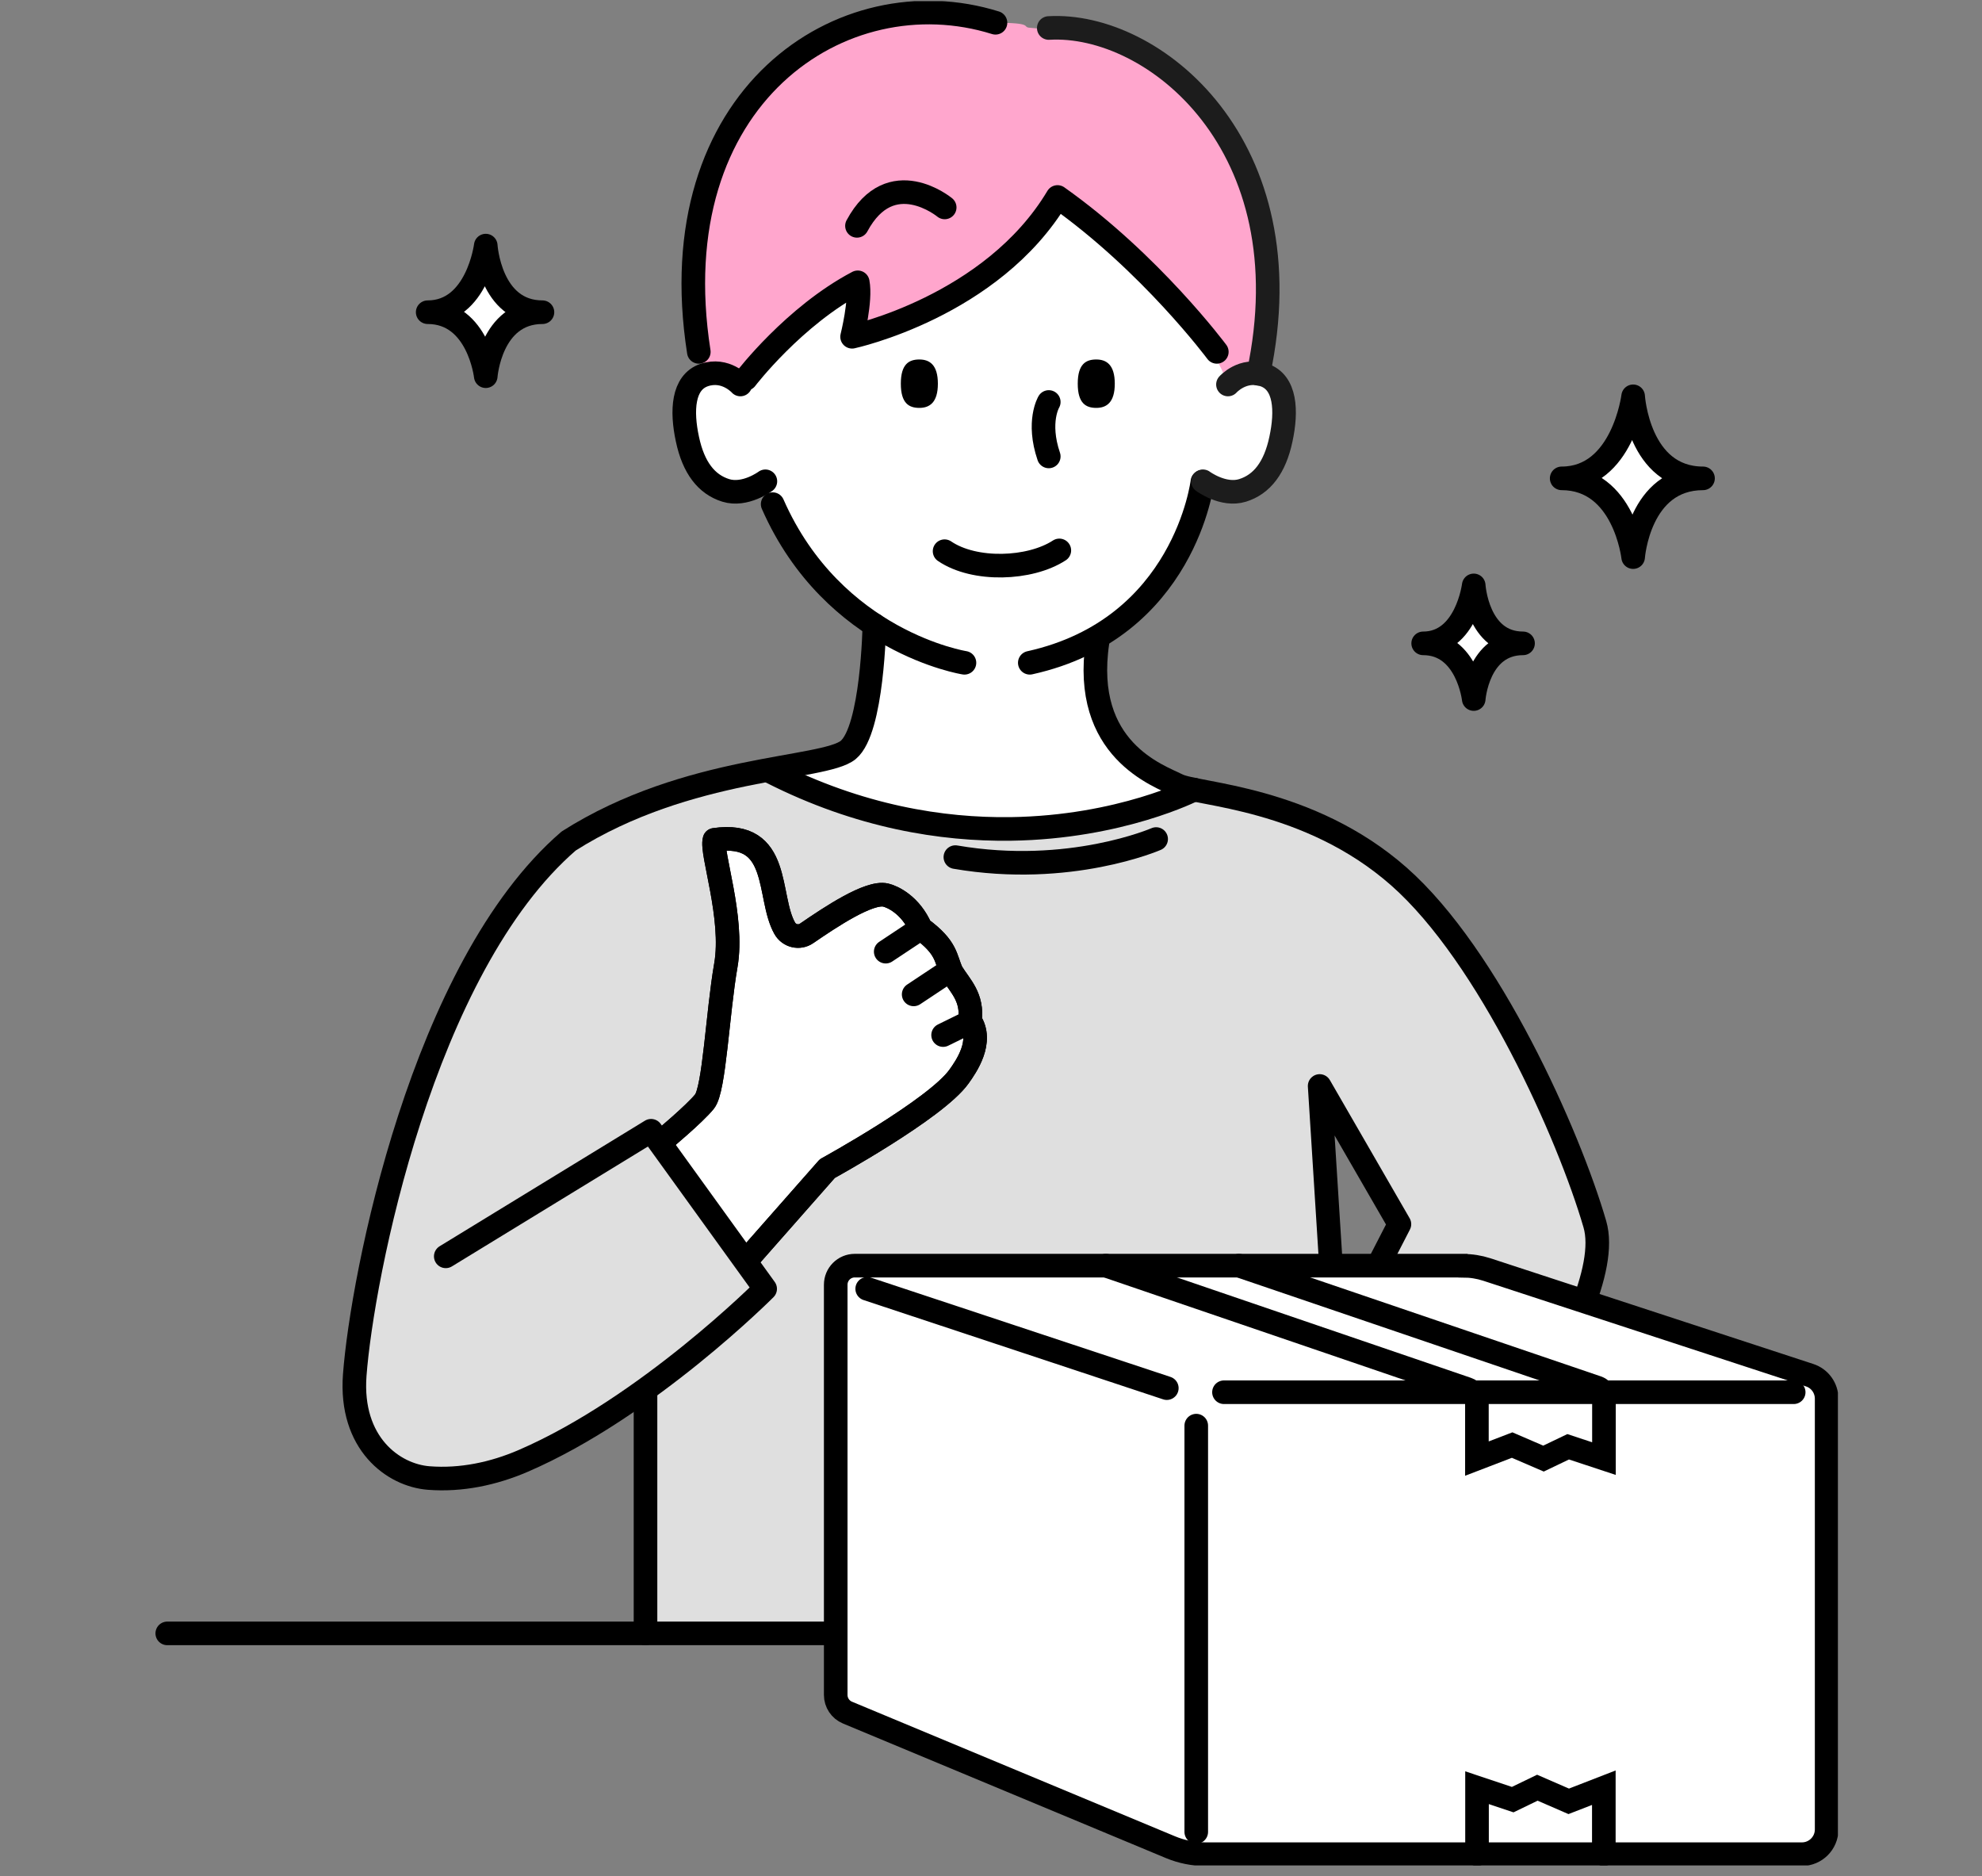
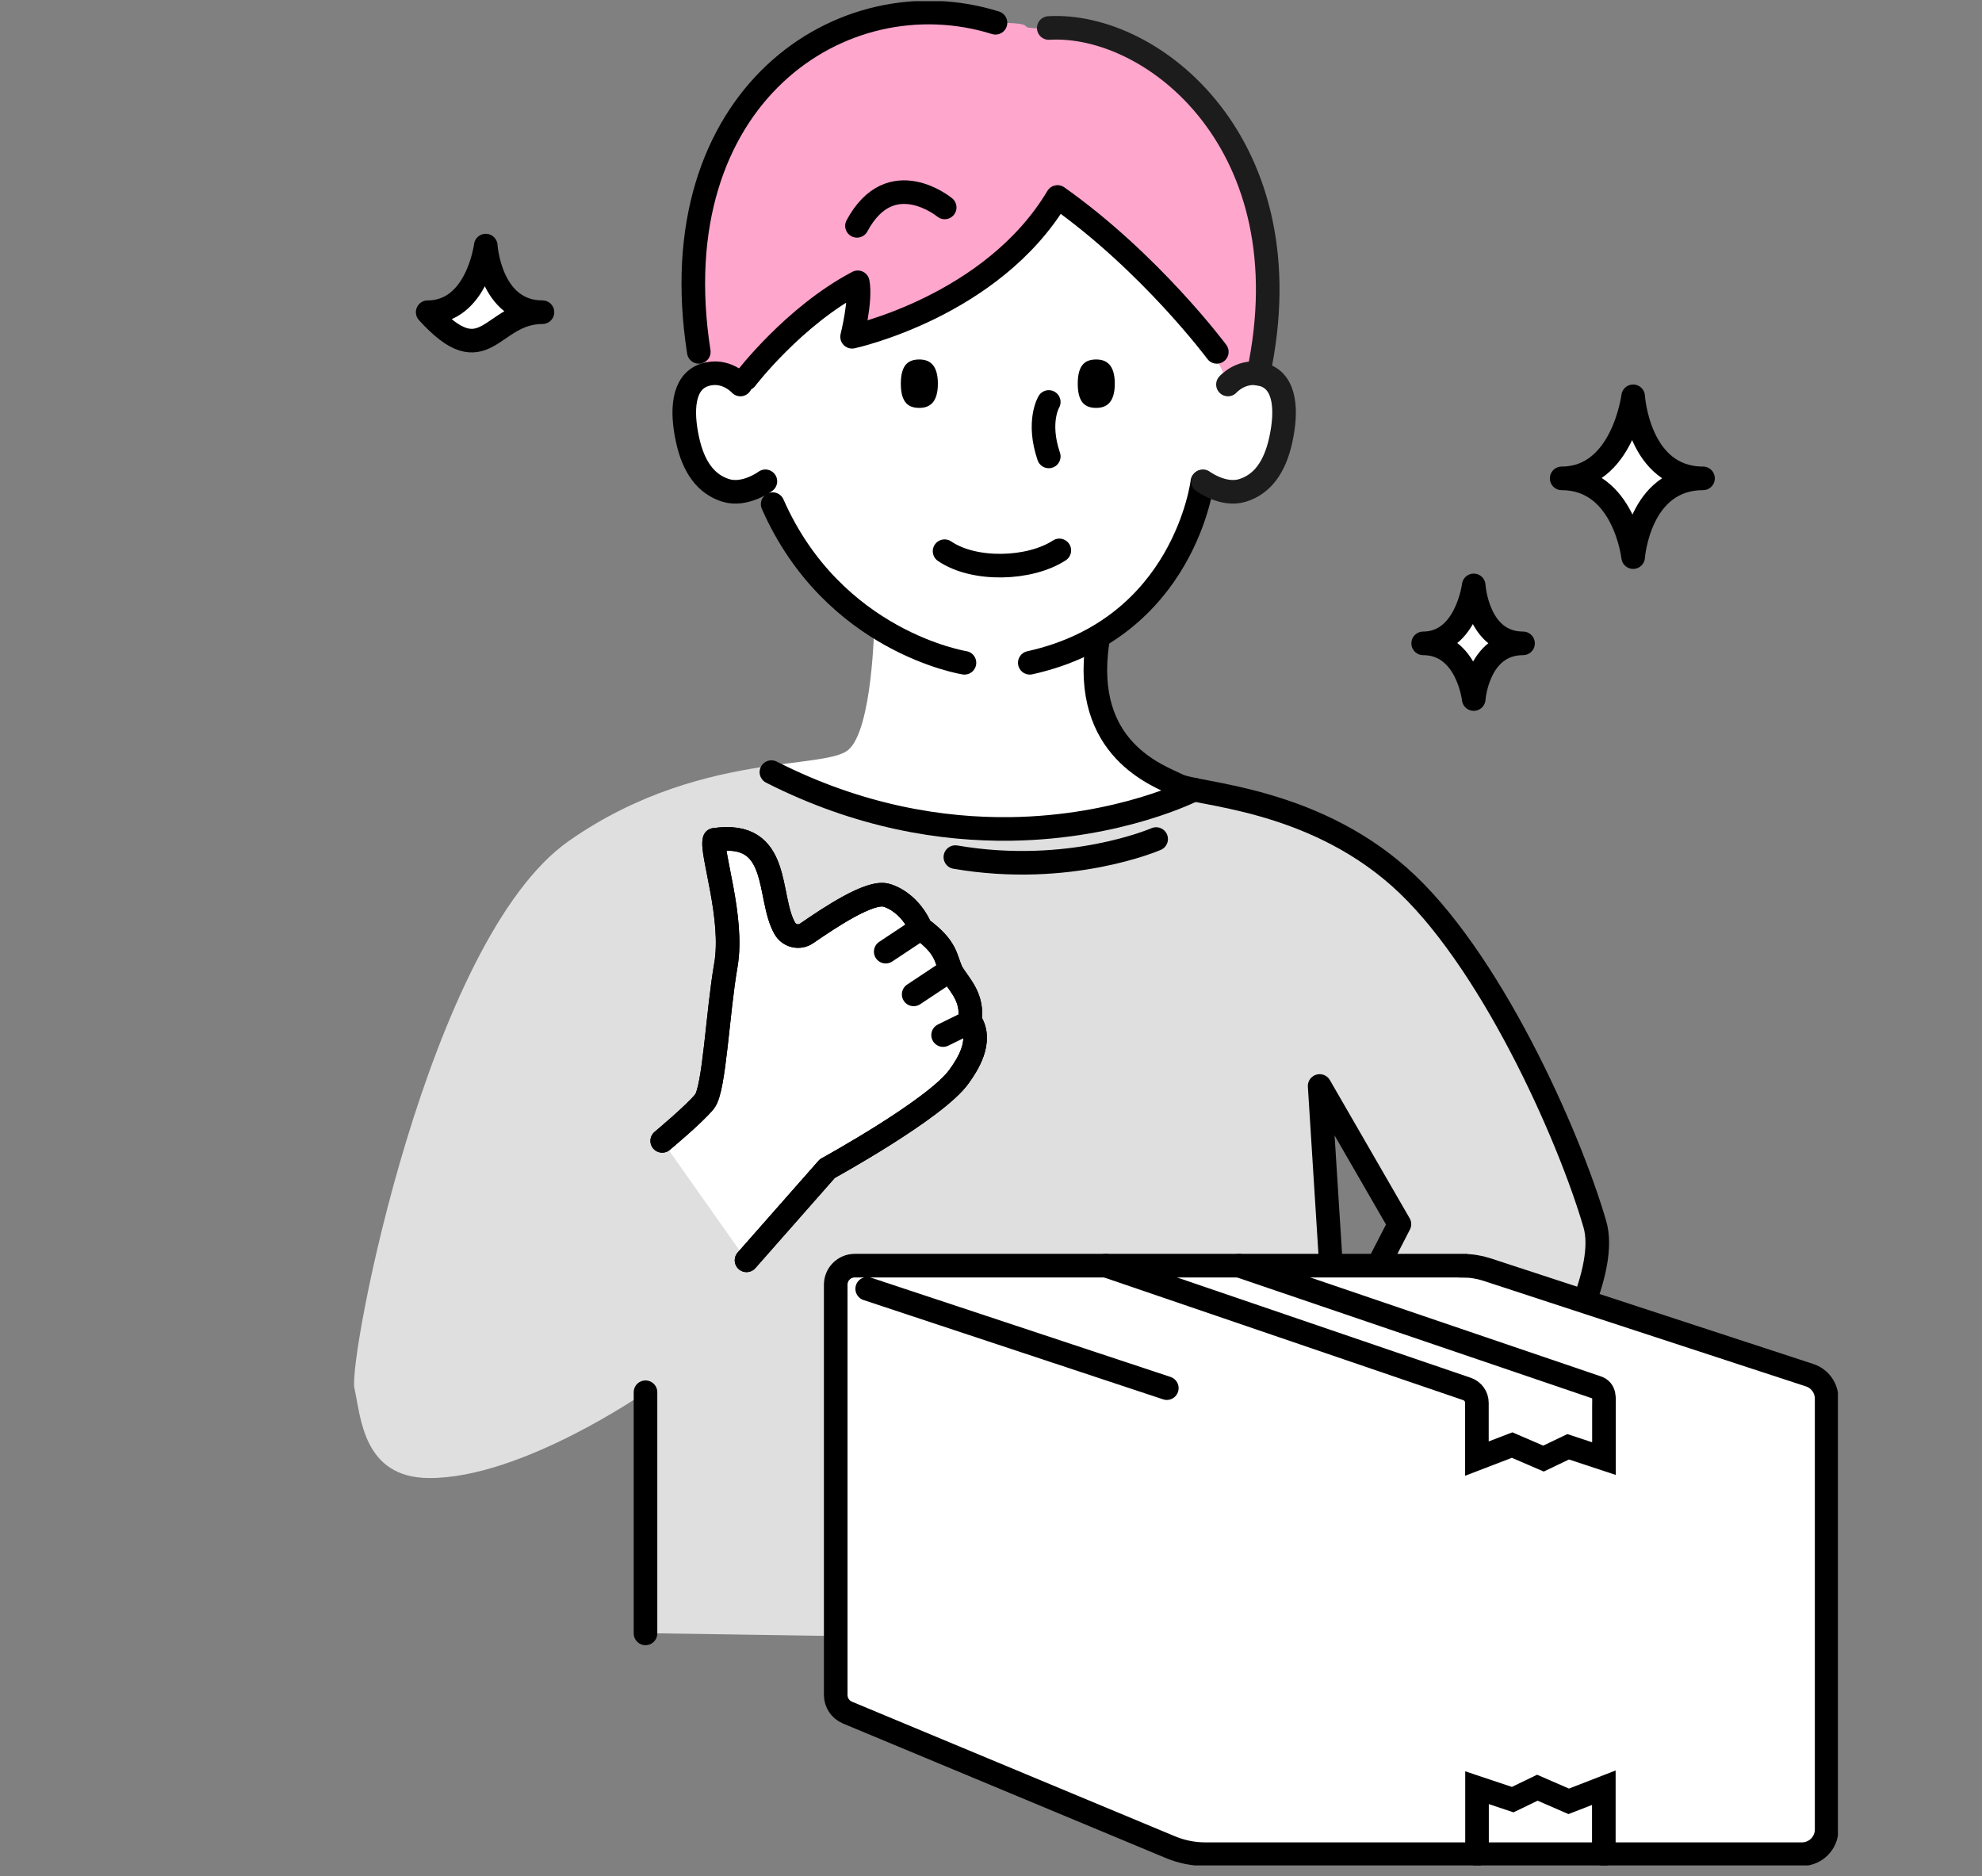
<svg xmlns="http://www.w3.org/2000/svg" width="168" height="159" viewBox="0 0 168 159" fill="none">
  <rect x="0" y="0" width="168" height="159" fill="#808080" stroke="none" />
  <g clip-path="url(#clip0_1145_155655)">
    <g clip-path="url(#clip1_1145_155655)">
      <path d="M101.282 66.93C100.608 66.795 100.107 66.68 99.828 66.545C99.404 66.333 98.653 66.025 97.786 65.534C95.388 64.156 92.181 60.862 92.98 54.39C99.847 50.49 101.957 41.196 101.957 41.196C101.957 41.196 103.758 41.687 105.144 41.687C106.531 41.687 107.649 39.683 107.649 39.683C107.649 39.683 109.151 36.043 108.824 34.068C108.496 32.094 107.995 32.065 106.917 31.632C105.838 31.198 104.952 32.094 104.952 32.094L103.69 18.601L88.665 11.474L61.428 23.744L59.675 31.796C59.675 31.796 58.529 32.277 57.99 33.606C57.451 34.935 57.99 37.276 57.99 37.276C57.99 37.276 58.289 39.963 59.579 40.83C60.87 41.696 61.188 41.677 62.199 41.677C63.21 41.677 64.867 40.801 64.867 40.801C64.867 40.801 66.263 48.197 74.739 53.003L74.103 52.974C74.103 52.974 73.959 61.855 71.888 63.569C70.954 64.339 68.209 64.445 64.51 65.023C74.633 69.762 89.937 73.344 101.273 66.94L101.282 66.93Z" fill="white" />
      <path d="M135.396 105.966C134.587 96.498 123.126 78.285 118.59 74.288C112.233 68.683 104.605 67.605 101.282 66.93C89.946 73.335 74.026 70.282 64.52 65.014C60.032 65.717 54.128 67.132 48.214 71.274C36.252 79.663 29.501 115.221 30.04 117.648C30.589 120.075 30.753 125.238 36.358 125.267C44.198 125.315 54.715 117.985 54.715 117.985C54.715 126.133 55.351 138.423 55.351 138.423L114.121 139.318L111.857 92.029C111.857 92.029 117.549 102.797 118.484 103.702C118.647 103.404 118.715 103.356 118.609 103.741C118.599 103.789 118.551 103.77 118.484 103.702C118.012 104.531 116.731 107.333 116.24 108.19C118.089 108.344 136.253 117.109 135.386 105.956L135.396 105.966Z" fill="#DFDFDF" />
      <path d="M56.131 96.691C56.131 96.691 58.895 94.389 59.724 93.349C60.552 92.309 60.822 85.846 61.525 81.811C62.228 77.775 60.234 72.237 60.562 71.178C66.263 70.35 64.992 75.975 66.514 78.671C66.889 79.336 67.746 79.538 68.373 79.105C70.395 77.718 73.67 75.531 75.076 75.859C75.654 75.994 77.185 76.697 78.042 78.671C80.306 80.337 80.113 81.195 80.671 82.408C81.413 83.602 82.463 84.508 82.222 86.521C83.388 88.254 81.895 90.392 81.288 91.24C79.314 94.004 70.125 99.041 70.125 99.041L63.278 106.814" fill="white" />
      <path d="M56.131 96.691C56.131 96.691 58.895 94.389 59.724 93.349C60.552 92.309 60.822 85.846 61.525 81.811C62.228 77.775 60.234 72.237 60.562 71.178C66.263 70.35 64.992 75.975 66.514 78.671C66.889 79.336 67.746 79.538 68.373 79.105C70.395 77.718 73.67 75.531 75.076 75.859C75.654 75.994 77.185 76.697 78.042 78.671C80.306 80.337 80.113 81.195 80.671 82.408C81.413 83.602 82.463 84.508 82.222 86.521C83.388 88.254 81.895 90.392 81.288 91.24C79.314 94.004 70.125 99.041 70.125 99.041L63.278 106.814" stroke="black" stroke-width="2" stroke-linecap="round" stroke-linejoin="round" />
      <path d="M118.619 103.751C118.725 103.375 118.657 103.423 118.493 103.712C118.561 103.78 118.609 103.799 118.619 103.751Z" fill="white" />
      <path d="M87.288 2.353C112.32 4.414 106.666 31.68 106.666 31.68L104.075 32.595C104.075 32.595 101.812 24.948 89.638 16.704C83.176 25.988 72.976 28.358 72.976 28.358V23.918C72.976 23.918 65.83 27.982 62.758 32.595C60.475 30.852 59.685 31.796 59.685 31.796C59.685 31.796 52.221 -1.441 84.37 1.93C87.693 1.93 86.595 2.296 87.278 2.353H87.288Z" fill="#FFA6CD" />
      <path d="M91.353 32.518C91.353 34.194 92.056 34.57 92.923 34.57C93.789 34.57 94.492 34.117 94.492 32.518C94.492 30.919 93.789 30.467 92.923 30.467C92.056 30.467 91.353 30.842 91.353 32.518Z" fill="black" />
      <path d="M76.357 32.518C76.357 34.194 77.06 34.57 77.927 34.57C78.793 34.57 79.497 34.117 79.497 32.518C79.497 30.919 78.793 30.467 77.927 30.467C77.06 30.467 76.357 30.842 76.357 32.518Z" fill="black" />
      <path d="M88.897 34.069C88.897 34.069 87.894 35.736 88.897 38.683" stroke="black" stroke-width="2" stroke-miterlimit="10" stroke-linecap="round" />
      <path d="M89.792 46.648C87.298 48.275 82.598 48.439 80.065 46.715" stroke="black" stroke-width="2" stroke-miterlimit="10" stroke-linecap="round" />
      <path d="M80.075 17.58C80.075 17.58 75.509 13.805 72.639 19.141" stroke="black" stroke-width="2" stroke-miterlimit="10" stroke-linecap="round" />
      <path d="M101.918 40.83C101.918 40.83 100.435 53.264 87.288 56.173" stroke="black" stroke-width="2" stroke-miterlimit="10" stroke-linecap="round" />
      <path d="M81.75 56.173C81.75 56.173 70.645 54.429 65.493 42.727" stroke="black" stroke-width="2" stroke-miterlimit="10" stroke-linecap="round" />
      <path d="M104.085 32.586C104.085 32.586 105.337 31.17 107.157 31.786C108.978 32.412 109.093 34.82 108.573 37.228C108.063 39.636 106.965 41.051 105.327 41.562C103.69 42.072 101.966 40.791 101.966 40.791" stroke="#1C1C1C" stroke-width="2" stroke-miterlimit="10" stroke-linecap="round" />
      <path d="M62.758 32.586C62.758 32.586 61.506 31.17 59.685 31.786C57.865 32.412 57.749 34.82 58.27 37.228C58.78 39.636 59.878 41.051 61.515 41.562C63.153 42.072 64.876 40.791 64.876 40.791" stroke="black" stroke-width="2" stroke-miterlimit="10" stroke-linecap="round" />
      <path d="M88.897 2.373C97.748 1.853 110.808 12.303 106.666 31.681" stroke="#1C1C1C" stroke-width="2" stroke-miterlimit="10" stroke-linecap="round" />
      <path d="M84.38 1.93C71.416 -2.125 55.862 8.2 59.233 29.822" stroke="black" stroke-width="2" stroke-miterlimit="10" stroke-linecap="round" />
      <path d="M103.141 29.822C103.141 29.822 97.536 22.28 89.638 16.694C84.091 25.988 72.225 28.541 72.225 28.541C72.225 28.541 73.005 25.449 72.707 23.927C67.284 26.778 63.22 32.104 63.22 32.104" stroke="black" stroke-width="2" stroke-linecap="round" stroke-linejoin="round" />
      <path d="M93.028 54.43C91.68 63.56 98.22 65.737 99.828 66.546C101.436 67.355 110.933 67.547 118.58 74.289C126.227 81.031 132.979 96.171 135.184 103.751C137.39 111.331 121.142 131.547 121.142 131.547" stroke="black" stroke-width="2" stroke-miterlimit="10" stroke-linecap="round" />
-       <path d="M74.113 52.966C74.113 52.966 73.968 61.846 71.898 63.56C69.827 65.265 58.318 64.851 48.205 71.275C35.781 81.985 30.686 108.278 30.069 116.541C29.636 122.33 33.334 125.036 36.349 125.267C39.094 125.479 41.829 124.901 44.352 123.813C54.879 119.267 64.857 109.231 64.857 109.231L55.187 95.834L37.784 106.477" stroke="black" stroke-width="2" stroke-linecap="round" stroke-linejoin="round" />
      <path d="M101.215 66.922C101.215 66.922 95.012 70.119 85.67 70.254C79.872 70.331 72.861 69.233 65.387 65.439" stroke="black" stroke-width="2" stroke-miterlimit="10" stroke-linecap="round" />
      <path d="M97.998 71.11C97.998 71.11 90.669 74.308 80.98 72.642" stroke="black" stroke-width="2" stroke-miterlimit="10" stroke-linecap="round" />
      <path d="M113.254 114.172L111.857 92.039L118.619 103.751L113.254 114.172Z" stroke="black" stroke-width="2" stroke-linecap="round" stroke-linejoin="round" />
-       <path d="M74.421 138.433H14.178" stroke="black" stroke-width="2" stroke-miterlimit="10" stroke-linecap="round" />
      <path d="M54.715 117.995V138.433" stroke="black" stroke-width="2" stroke-linecap="round" stroke-linejoin="round" />
      <path d="M56.131 96.691C56.131 96.691 58.895 94.389 59.724 93.349C60.552 92.309 60.822 85.846 61.525 81.811C62.228 77.775 60.234 72.237 60.562 71.178C66.263 70.35 64.992 75.975 66.514 78.671C66.889 79.336 67.747 79.538 68.373 79.105C70.395 77.718 73.67 75.531 75.076 75.859C75.654 75.994 77.185 76.697 78.042 78.671C80.306 80.337 80.113 81.195 80.672 82.408C81.413 83.602 82.463 84.508 82.222 86.521C83.388 88.254 81.895 90.392 81.288 91.24C79.314 94.004 70.126 99.041 70.126 99.041L63.278 106.814" stroke="black" stroke-width="2" stroke-linecap="round" stroke-linejoin="round" />
      <path d="M78.053 78.681L75.076 80.656" stroke="black" stroke-width="2" stroke-linecap="round" stroke-linejoin="round" />
      <path d="M79.94 82.62L77.445 84.277" stroke="black" stroke-width="2" stroke-linecap="round" stroke-linejoin="round" />
      <path d="M82.04 86.694L79.94 87.725" stroke="black" stroke-width="2" stroke-linecap="round" stroke-linejoin="round" />
      <path d="M124.917 49.614C124.917 49.614 124.301 54.526 120.632 54.526C124.378 54.526 124.917 59.245 124.917 59.245C124.917 59.245 125.255 54.526 129.097 54.526C125.216 54.526 124.917 49.614 124.917 49.614Z" fill="white" stroke="black" stroke-width="2" stroke-linecap="round" stroke-linejoin="round" />
      <path d="M138.43 33.588C138.43 33.588 137.554 40.542 132.372 40.542C137.679 40.542 138.43 47.216 138.43 47.216C138.43 47.216 138.912 40.542 144.353 40.542C138.864 40.542 138.43 33.588 138.43 33.588Z" fill="white" stroke="black" stroke-width="2" stroke-linecap="round" stroke-linejoin="round" />
-       <path d="M41.174 20.816C41.174 20.816 40.461 26.46 36.252 26.46C40.558 26.46 41.174 31.883 41.174 31.883C41.174 31.883 41.569 26.46 45.98 26.46C41.521 26.46 41.174 20.816 41.174 20.816Z" fill="white" stroke="black" stroke-width="2" stroke-linecap="round" stroke-linejoin="round" />
+       <path d="M41.174 20.816C41.174 20.816 40.461 26.46 36.252 26.46C41.174 31.883 41.569 26.46 45.98 26.46C41.521 26.46 41.174 20.816 41.174 20.816Z" fill="white" stroke="black" stroke-width="2" stroke-linecap="round" stroke-linejoin="round" />
      <path d="M124.002 107.266H72.456C71.561 107.266 70.838 107.988 70.838 108.884V143.652C70.838 144.307 71.233 144.895 71.83 145.145L99.202 156.549C100.146 156.943 101.148 157.146 102.168 157.146H152.732C153.888 157.146 154.832 156.211 154.832 155.046V118.544C154.832 117.638 154.254 116.829 153.387 116.55L126.025 107.593C125.37 107.381 124.696 107.275 124.012 107.275L124.002 107.266Z" fill="white" />
-       <path d="M103.748 117.995H152.039" stroke="black" stroke-width="2" stroke-miterlimit="10" stroke-linecap="round" />
-       <path d="M101.398 155.258V120.826" stroke="black" stroke-width="2" stroke-miterlimit="10" stroke-linecap="round" />
      <path d="M73.506 109.23L98.903 117.648" stroke="black" stroke-width="2" stroke-miterlimit="10" stroke-linecap="round" />
      <path d="M125.197 157.136V151.512L128.221 152.523L130.311 151.512L132.969 152.667L135.945 151.512V157.136" stroke="black" stroke-width="2" stroke-miterlimit="10" stroke-linecap="round" />
      <path d="M105.019 107.266L135.377 117.6C136.061 117.841 135.955 118.476 135.955 119.199V123.619L132.921 122.618L130.831 123.619L128.173 122.473L125.187 123.619V118.89C125.187 118.361 124.85 117.889 124.34 117.715L93.741 107.266" stroke="black" stroke-width="2" stroke-miterlimit="10" stroke-linecap="round" />
      <path d="M124.002 107.266H72.456C71.561 107.266 70.838 107.988 70.838 108.884V143.652C70.838 144.307 71.233 144.895 71.83 145.145L99.202 156.549C100.146 156.943 101.148 157.146 102.168 157.146H152.732C153.888 157.146 154.832 156.211 154.832 155.046V118.544C154.832 117.638 154.254 116.829 153.387 116.55L126.025 107.593C125.37 107.381 124.696 107.275 124.012 107.275L124.002 107.266Z" stroke="black" stroke-width="2" stroke-miterlimit="10" stroke-linecap="round" />
    </g>
  </g>
  <defs>
    <clipPath id="clip0_1145_155655">
      <rect width="168" height="158" fill="white" transform="translate(0 0.1)" />
    </clipPath>
    <clipPath id="clip1_1145_155655">
      <rect width="142.571" height="158" fill="white" transform="translate(13.215 0.1)" />
    </clipPath>
  </defs>
</svg>